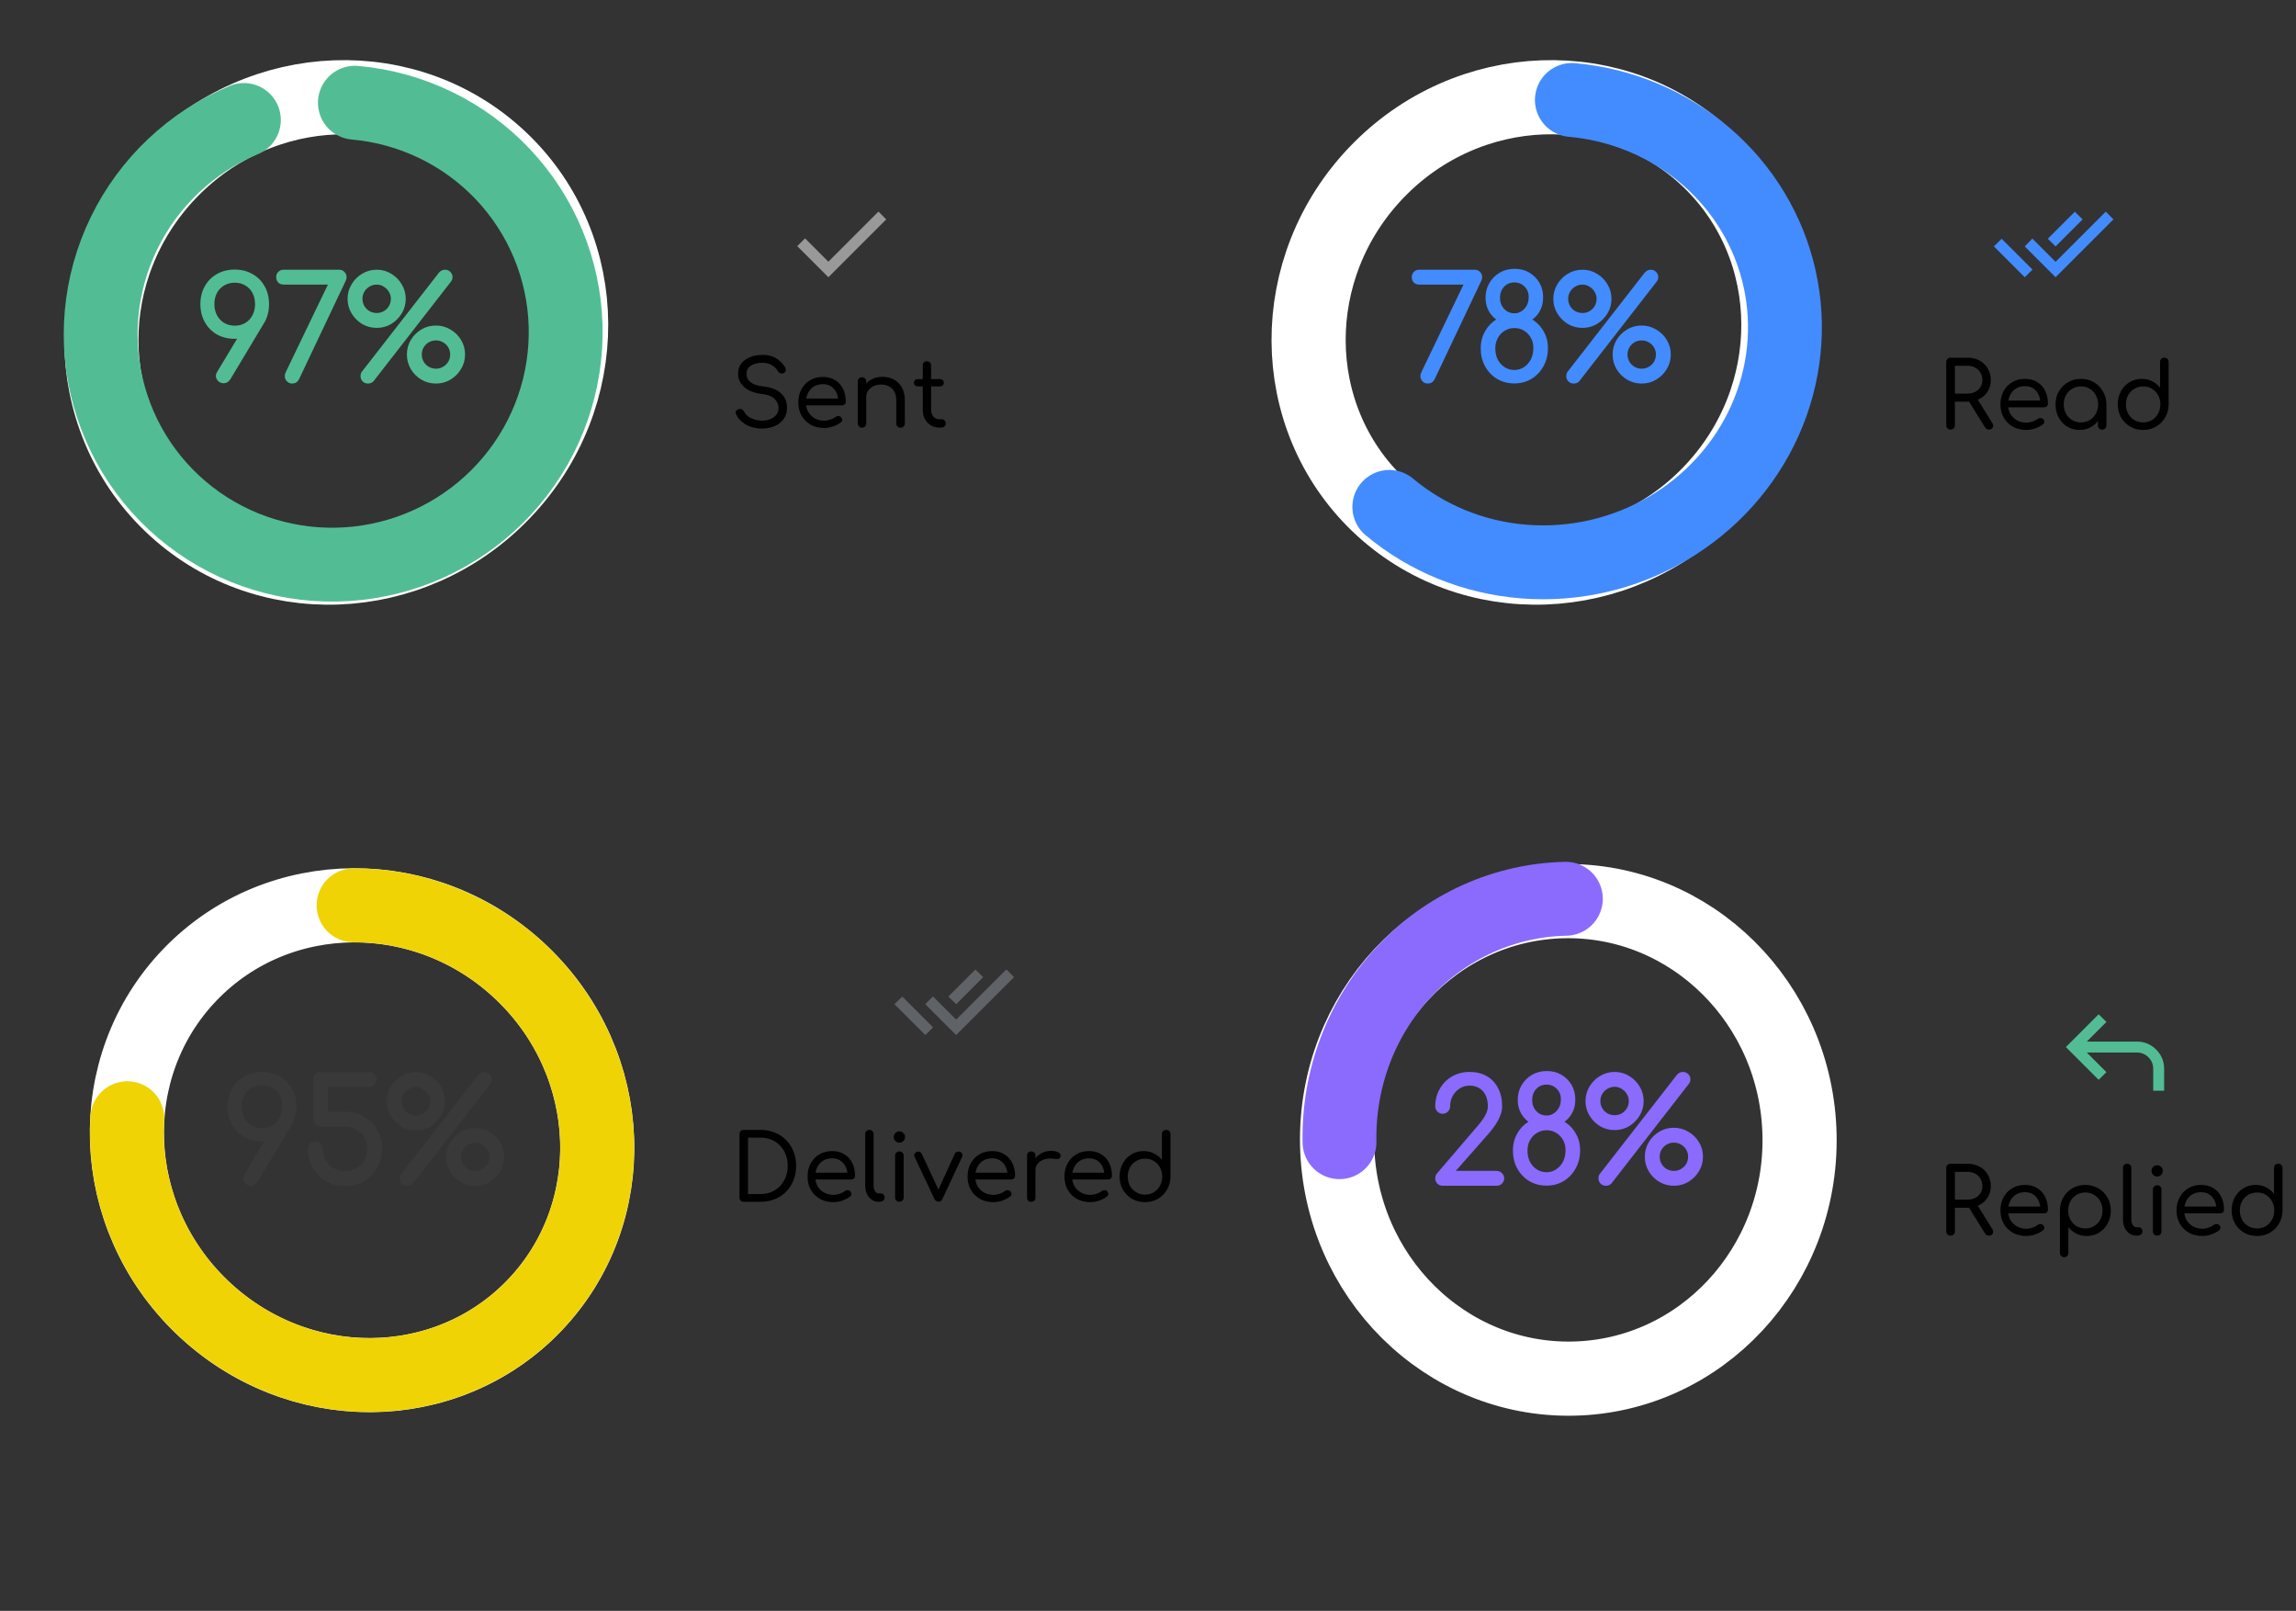
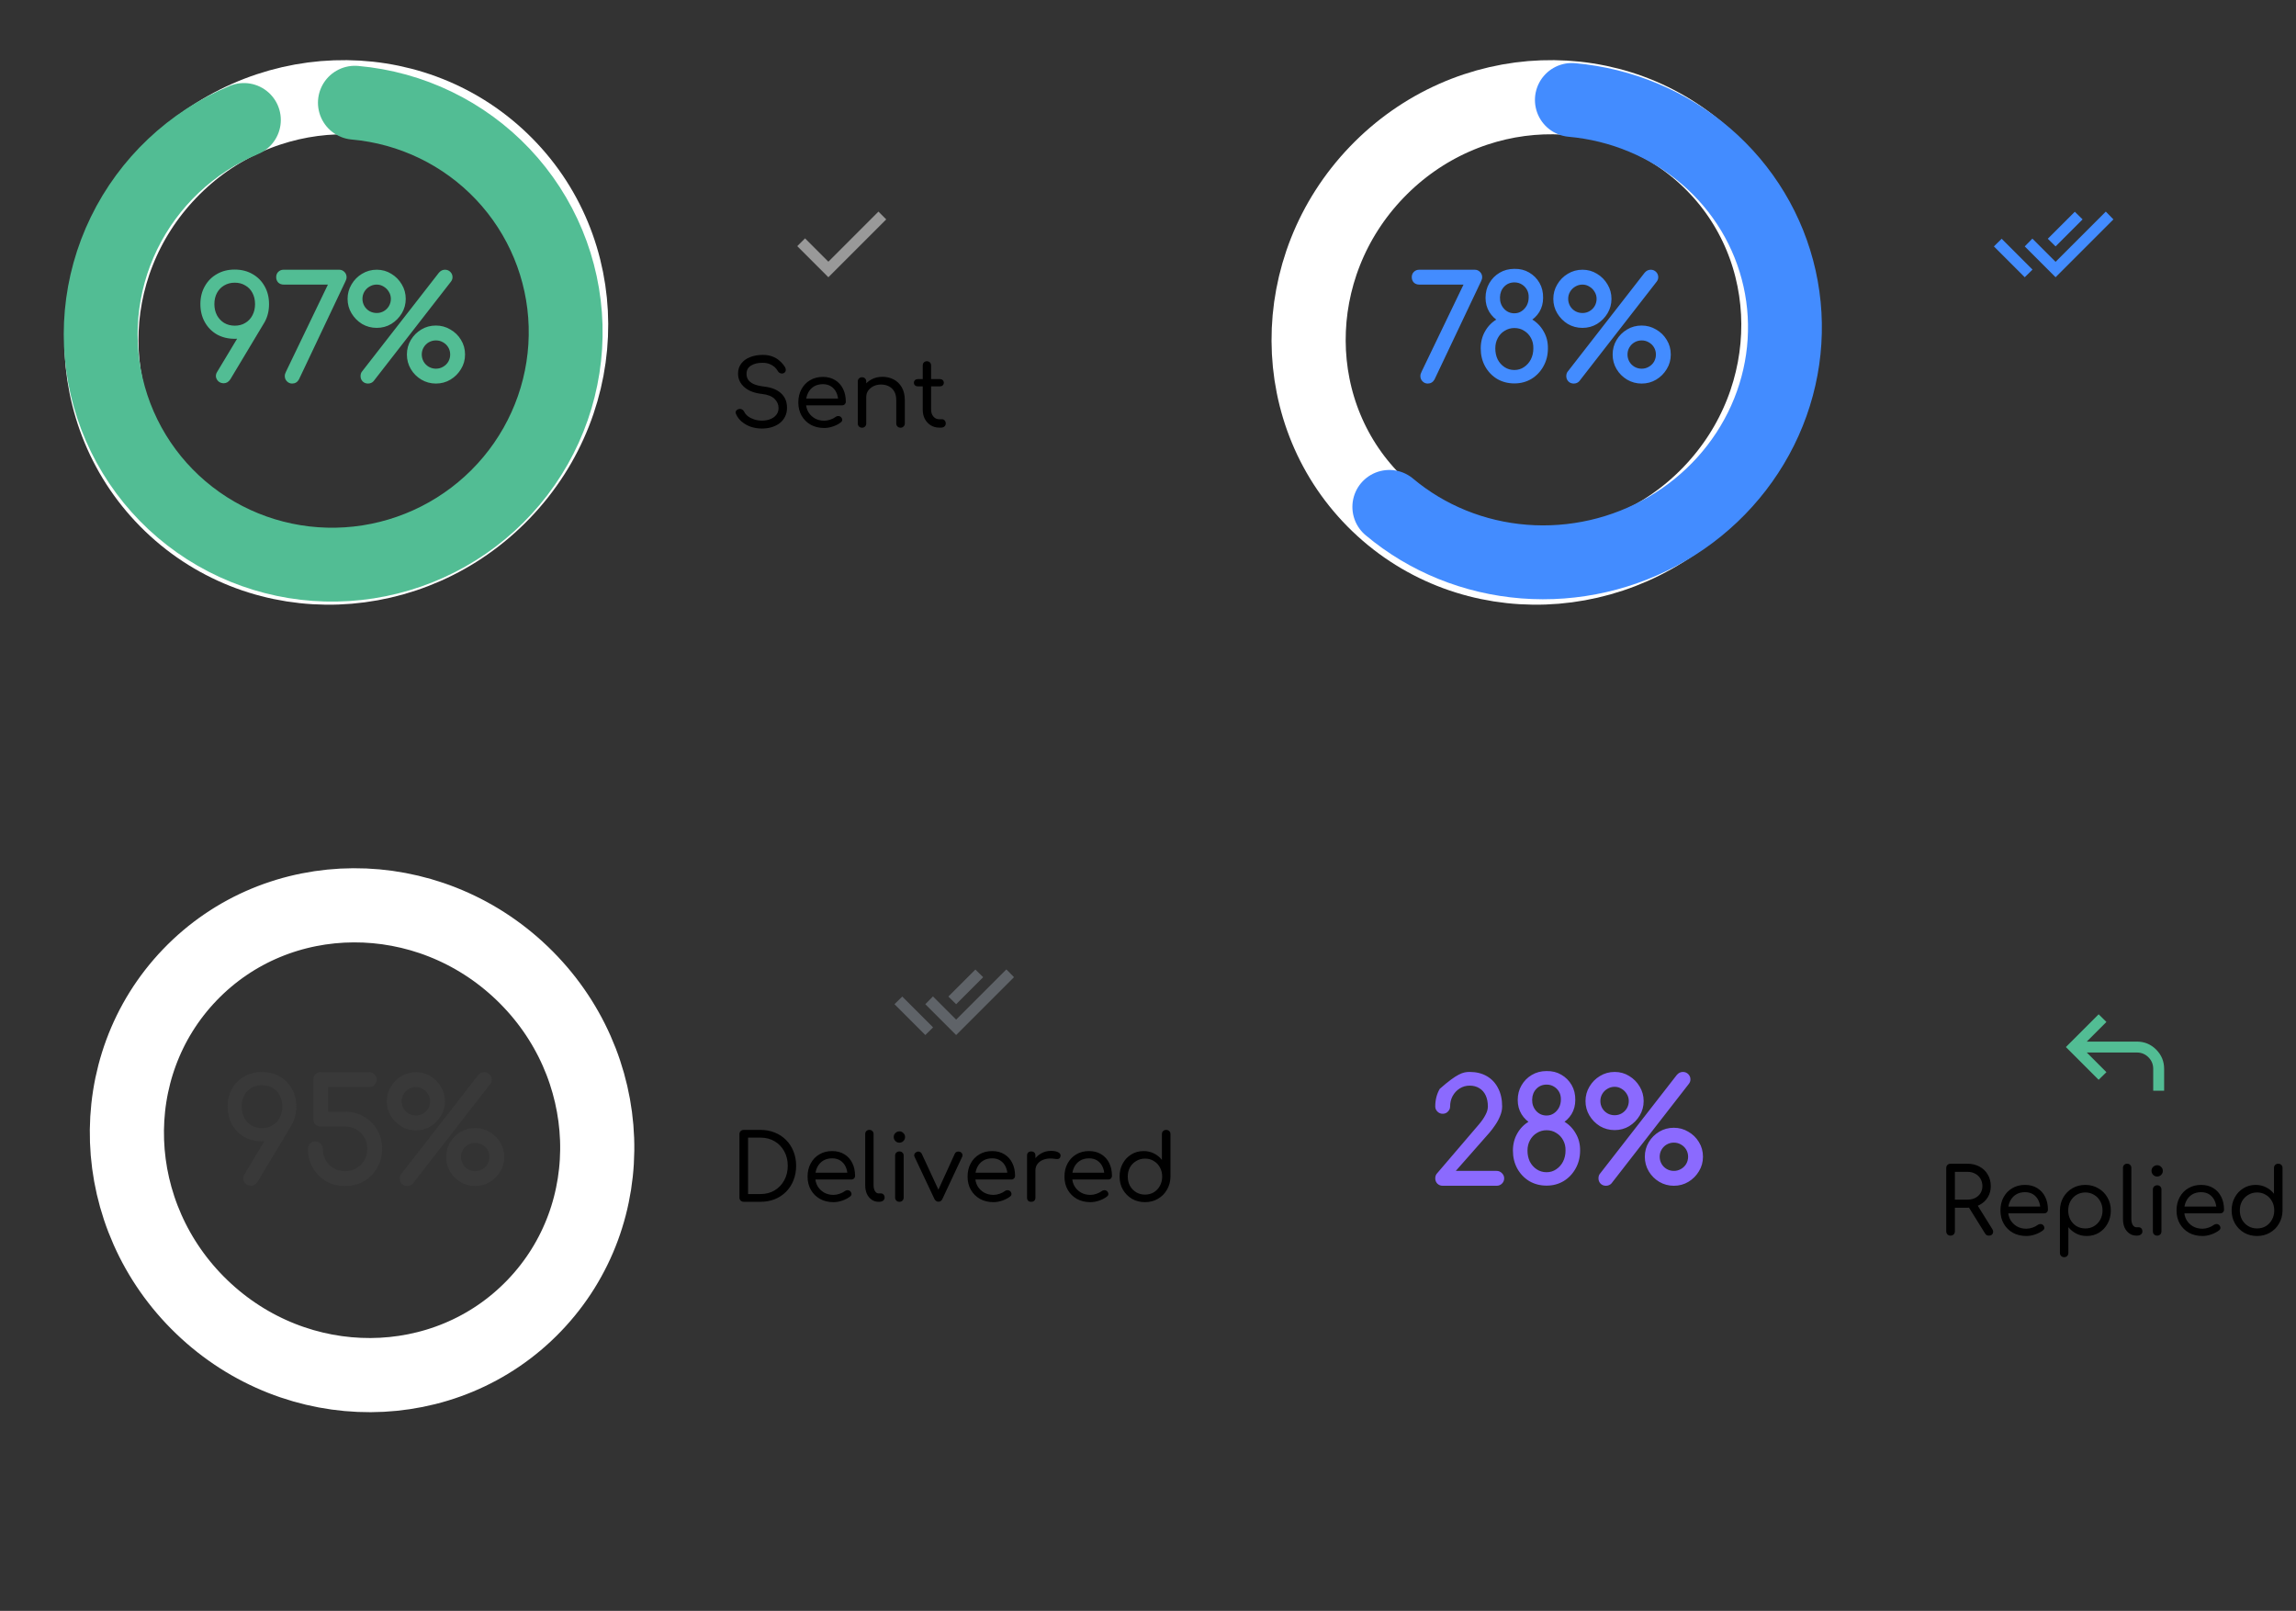
<svg xmlns="http://www.w3.org/2000/svg" width="449" height="315" viewBox="0 0 449 315" fill="none">
  <rect x="0" y="0" width="449" height="315" fill="#333333" stroke="none" />
-   <ellipse cx="306.697" cy="222.897" rx="46.69" ry="45.225" transform="rotate(-91.164 306.697 222.897)" stroke="white" stroke-width="14.5" />
-   <path d="M306.215 175.748C300.277 175.868 294.422 177.195 288.984 179.653C283.546 182.11 278.632 185.65 274.521 190.069C270.411 194.489 267.185 199.703 265.028 205.412C262.871 211.122 261.825 217.216 261.949 223.346" stroke="#8B6AFE" stroke-width="14.444" stroke-linecap="round" />
-   <path d="M282.127 231.867C281.709 231.867 281.358 231.725 281.073 231.44C280.807 231.155 280.674 230.813 280.674 230.414C280.674 229.996 280.807 229.654 281.073 229.388L289.167 219.925C289.737 219.26 290.174 218.633 290.478 218.044C290.801 217.455 290.963 216.895 290.963 216.363C290.963 215.527 290.82 214.805 290.535 214.196C290.25 213.588 289.842 213.123 289.31 212.8C288.778 212.458 288.141 212.287 287.4 212.287C286.678 212.287 286.022 212.477 285.433 212.857C284.863 213.218 284.407 213.712 284.065 214.339C283.742 214.947 283.581 215.622 283.581 216.363C283.581 216.743 283.438 217.075 283.153 217.36C282.887 217.645 282.545 217.788 282.127 217.788C281.728 217.788 281.386 217.645 281.101 217.36C280.816 217.075 280.674 216.743 280.674 216.363C280.674 215.071 280.968 213.921 281.557 212.914C282.146 211.888 282.944 211.08 283.951 210.491C284.977 209.902 286.127 209.608 287.4 209.608C288.692 209.608 289.813 209.883 290.763 210.434C291.713 210.985 292.445 211.764 292.958 212.771C293.49 213.778 293.756 214.976 293.756 216.363C293.756 216.971 293.623 217.588 293.357 218.215C293.11 218.842 292.787 219.441 292.388 220.011C292.008 220.581 291.618 221.094 291.219 221.55L284.692 228.96H292.673C293.091 228.96 293.442 229.112 293.727 229.416C294.012 229.701 294.155 230.034 294.155 230.414C294.155 230.813 294.012 231.155 293.727 231.44C293.442 231.725 293.091 231.867 292.673 231.867H282.127ZM302.445 231.839C301.191 231.839 300.061 231.544 299.054 230.955C298.066 230.347 297.287 229.53 296.717 228.504C296.147 227.459 295.862 226.29 295.862 224.998C295.862 223.744 296.147 222.623 296.717 221.635C297.287 220.628 298.066 219.84 299.054 219.27C300.061 218.7 301.191 218.415 302.445 218.415C303.699 218.415 304.821 218.7 305.809 219.27C306.797 219.84 307.576 220.628 308.146 221.635C308.735 222.623 309.02 223.744 309.001 224.998C309.001 226.29 308.706 227.459 308.117 228.504C307.547 229.53 306.768 230.347 305.78 230.955C304.792 231.544 303.68 231.839 302.445 231.839ZM302.445 229.217C303.148 229.217 303.775 229.027 304.327 228.647C304.897 228.267 305.343 227.763 305.666 227.136C305.989 226.49 306.151 225.777 306.151 224.998C306.17 224.238 306.018 223.564 305.695 222.975C305.372 222.367 304.925 221.892 304.355 221.55C303.804 221.189 303.167 221.008 302.445 221.008C301.742 221.008 301.106 221.189 300.536 221.55C299.966 221.892 299.519 222.367 299.196 222.975C298.873 223.564 298.712 224.238 298.712 224.998C298.712 225.777 298.864 226.49 299.168 227.136C299.491 227.763 299.937 228.267 300.507 228.647C301.077 229.027 301.723 229.217 302.445 229.217ZM302.445 220.495C301.362 220.495 300.393 220.258 299.538 219.783C298.702 219.308 298.037 218.671 297.543 217.873C297.049 217.056 296.802 216.135 296.802 215.109C296.802 214.025 297.049 213.066 297.543 212.23C298.037 211.375 298.702 210.7 299.538 210.206C300.393 209.693 301.362 209.437 302.445 209.437C303.528 209.418 304.488 209.655 305.324 210.149C306.179 210.643 306.854 211.318 307.348 212.173C307.842 213.028 308.079 214.006 308.06 215.109C308.06 216.135 307.813 217.056 307.319 217.873C306.825 218.671 306.151 219.308 305.296 219.783C304.46 220.258 303.509 220.495 302.445 220.495ZM302.445 218.13C302.977 218.13 303.452 217.987 303.871 217.702C304.289 217.417 304.621 217.047 304.868 216.591C305.115 216.116 305.239 215.593 305.239 215.023C305.258 214.453 305.144 213.949 304.897 213.512C304.65 213.075 304.317 212.733 303.899 212.486C303.481 212.22 302.996 212.087 302.445 212.087C301.647 212.087 300.982 212.363 300.45 212.914C299.918 213.465 299.643 214.168 299.624 215.023C299.605 215.878 299.861 216.61 300.393 217.218C300.944 217.826 301.628 218.13 302.445 218.13ZM314.047 231.867C313.629 231.867 313.277 231.725 312.992 231.44C312.726 231.155 312.593 230.813 312.593 230.414C312.593 230.015 312.707 229.692 312.935 229.445L327.927 210.178C328.098 209.988 328.279 209.845 328.469 209.75C328.678 209.655 328.887 209.608 329.096 209.608C329.514 209.608 329.865 209.75 330.15 210.035C330.435 210.32 330.578 210.662 330.578 211.061C330.578 211.384 330.473 211.679 330.264 211.945L315.13 231.411C314.845 231.715 314.484 231.867 314.047 231.867ZM315.757 220.98C314.712 220.98 313.752 220.723 312.878 220.21C312.023 219.678 311.339 218.985 310.826 218.13C310.313 217.275 310.057 216.334 310.057 215.308C310.057 214.282 310.313 213.341 310.826 212.486C311.339 211.612 312.023 210.919 312.878 210.406C313.752 209.874 314.712 209.608 315.757 209.608C316.802 209.608 317.752 209.874 318.607 210.406C319.462 210.919 320.146 211.612 320.659 212.486C321.172 213.341 321.429 214.282 321.429 215.308C321.429 216.334 321.172 217.275 320.659 218.13C320.146 218.985 319.462 219.678 318.607 220.21C317.752 220.723 316.802 220.98 315.757 220.98ZM315.757 218.073C316.27 218.073 316.736 217.949 317.154 217.702C317.572 217.455 317.904 217.123 318.151 216.705C318.398 216.268 318.522 215.802 318.522 215.308C318.522 214.795 318.389 214.329 318.123 213.911C317.876 213.493 317.543 213.161 317.125 212.914C316.707 212.648 316.251 212.515 315.757 212.515C315.244 212.515 314.769 212.648 314.332 212.914C313.914 213.161 313.581 213.493 313.334 213.911C313.087 214.329 312.964 214.795 312.964 215.308C312.964 215.802 313.087 216.268 313.334 216.705C313.581 217.123 313.914 217.455 314.332 217.702C314.769 217.949 315.244 218.073 315.757 218.073ZM327.328 231.867C326.302 231.867 325.352 231.611 324.478 231.098C323.623 230.585 322.939 229.901 322.426 229.046C321.913 228.172 321.657 227.222 321.657 226.195C321.657 225.15 321.913 224.2 322.426 223.345C322.939 222.49 323.623 221.806 324.478 221.293C325.333 220.78 326.283 220.524 327.328 220.524C328.355 220.524 329.295 220.78 330.15 221.293C331.024 221.787 331.718 222.462 332.231 223.317C332.763 224.172 333.029 225.131 333.029 226.195C333.029 227.241 332.763 228.191 332.231 229.046C331.718 229.901 331.034 230.585 330.179 231.098C329.324 231.611 328.374 231.867 327.328 231.867ZM327.328 228.96C327.842 228.96 328.307 228.837 328.725 228.59C329.162 228.343 329.504 228.01 329.751 227.592C329.998 227.155 330.122 226.689 330.122 226.195C330.122 225.682 329.998 225.217 329.751 224.799C329.504 224.381 329.162 224.048 328.725 223.801C328.307 223.554 327.842 223.431 327.328 223.431C326.834 223.431 326.369 223.554 325.932 223.801C325.514 224.048 325.181 224.381 324.934 224.799C324.687 225.217 324.564 225.682 324.564 226.195C324.564 226.689 324.687 227.155 324.934 227.592C325.181 228.01 325.514 228.343 325.932 228.59C326.369 228.837 326.834 228.96 327.328 228.96Z" fill="#8B6AFE" />
+   <path d="M282.127 231.867C281.709 231.867 281.358 231.725 281.073 231.44C280.807 231.155 280.674 230.813 280.674 230.414C280.674 229.996 280.807 229.654 281.073 229.388L289.167 219.925C289.737 219.26 290.174 218.633 290.478 218.044C290.801 217.455 290.963 216.895 290.963 216.363C290.963 215.527 290.82 214.805 290.535 214.196C290.25 213.588 289.842 213.123 289.31 212.8C288.778 212.458 288.141 212.287 287.4 212.287C286.678 212.287 286.022 212.477 285.433 212.857C284.863 213.218 284.407 213.712 284.065 214.339C283.742 214.947 283.581 215.622 283.581 216.363C283.581 216.743 283.438 217.075 283.153 217.36C282.887 217.645 282.545 217.788 282.127 217.788C281.728 217.788 281.386 217.645 281.101 217.36C280.816 217.075 280.674 216.743 280.674 216.363C280.674 215.071 280.968 213.921 281.557 212.914C284.977 209.902 286.127 209.608 287.4 209.608C288.692 209.608 289.813 209.883 290.763 210.434C291.713 210.985 292.445 211.764 292.958 212.771C293.49 213.778 293.756 214.976 293.756 216.363C293.756 216.971 293.623 217.588 293.357 218.215C293.11 218.842 292.787 219.441 292.388 220.011C292.008 220.581 291.618 221.094 291.219 221.55L284.692 228.96H292.673C293.091 228.96 293.442 229.112 293.727 229.416C294.012 229.701 294.155 230.034 294.155 230.414C294.155 230.813 294.012 231.155 293.727 231.44C293.442 231.725 293.091 231.867 292.673 231.867H282.127ZM302.445 231.839C301.191 231.839 300.061 231.544 299.054 230.955C298.066 230.347 297.287 229.53 296.717 228.504C296.147 227.459 295.862 226.29 295.862 224.998C295.862 223.744 296.147 222.623 296.717 221.635C297.287 220.628 298.066 219.84 299.054 219.27C300.061 218.7 301.191 218.415 302.445 218.415C303.699 218.415 304.821 218.7 305.809 219.27C306.797 219.84 307.576 220.628 308.146 221.635C308.735 222.623 309.02 223.744 309.001 224.998C309.001 226.29 308.706 227.459 308.117 228.504C307.547 229.53 306.768 230.347 305.78 230.955C304.792 231.544 303.68 231.839 302.445 231.839ZM302.445 229.217C303.148 229.217 303.775 229.027 304.327 228.647C304.897 228.267 305.343 227.763 305.666 227.136C305.989 226.49 306.151 225.777 306.151 224.998C306.17 224.238 306.018 223.564 305.695 222.975C305.372 222.367 304.925 221.892 304.355 221.55C303.804 221.189 303.167 221.008 302.445 221.008C301.742 221.008 301.106 221.189 300.536 221.55C299.966 221.892 299.519 222.367 299.196 222.975C298.873 223.564 298.712 224.238 298.712 224.998C298.712 225.777 298.864 226.49 299.168 227.136C299.491 227.763 299.937 228.267 300.507 228.647C301.077 229.027 301.723 229.217 302.445 229.217ZM302.445 220.495C301.362 220.495 300.393 220.258 299.538 219.783C298.702 219.308 298.037 218.671 297.543 217.873C297.049 217.056 296.802 216.135 296.802 215.109C296.802 214.025 297.049 213.066 297.543 212.23C298.037 211.375 298.702 210.7 299.538 210.206C300.393 209.693 301.362 209.437 302.445 209.437C303.528 209.418 304.488 209.655 305.324 210.149C306.179 210.643 306.854 211.318 307.348 212.173C307.842 213.028 308.079 214.006 308.06 215.109C308.06 216.135 307.813 217.056 307.319 217.873C306.825 218.671 306.151 219.308 305.296 219.783C304.46 220.258 303.509 220.495 302.445 220.495ZM302.445 218.13C302.977 218.13 303.452 217.987 303.871 217.702C304.289 217.417 304.621 217.047 304.868 216.591C305.115 216.116 305.239 215.593 305.239 215.023C305.258 214.453 305.144 213.949 304.897 213.512C304.65 213.075 304.317 212.733 303.899 212.486C303.481 212.22 302.996 212.087 302.445 212.087C301.647 212.087 300.982 212.363 300.45 212.914C299.918 213.465 299.643 214.168 299.624 215.023C299.605 215.878 299.861 216.61 300.393 217.218C300.944 217.826 301.628 218.13 302.445 218.13ZM314.047 231.867C313.629 231.867 313.277 231.725 312.992 231.44C312.726 231.155 312.593 230.813 312.593 230.414C312.593 230.015 312.707 229.692 312.935 229.445L327.927 210.178C328.098 209.988 328.279 209.845 328.469 209.75C328.678 209.655 328.887 209.608 329.096 209.608C329.514 209.608 329.865 209.75 330.15 210.035C330.435 210.32 330.578 210.662 330.578 211.061C330.578 211.384 330.473 211.679 330.264 211.945L315.13 231.411C314.845 231.715 314.484 231.867 314.047 231.867ZM315.757 220.98C314.712 220.98 313.752 220.723 312.878 220.21C312.023 219.678 311.339 218.985 310.826 218.13C310.313 217.275 310.057 216.334 310.057 215.308C310.057 214.282 310.313 213.341 310.826 212.486C311.339 211.612 312.023 210.919 312.878 210.406C313.752 209.874 314.712 209.608 315.757 209.608C316.802 209.608 317.752 209.874 318.607 210.406C319.462 210.919 320.146 211.612 320.659 212.486C321.172 213.341 321.429 214.282 321.429 215.308C321.429 216.334 321.172 217.275 320.659 218.13C320.146 218.985 319.462 219.678 318.607 220.21C317.752 220.723 316.802 220.98 315.757 220.98ZM315.757 218.073C316.27 218.073 316.736 217.949 317.154 217.702C317.572 217.455 317.904 217.123 318.151 216.705C318.398 216.268 318.522 215.802 318.522 215.308C318.522 214.795 318.389 214.329 318.123 213.911C317.876 213.493 317.543 213.161 317.125 212.914C316.707 212.648 316.251 212.515 315.757 212.515C315.244 212.515 314.769 212.648 314.332 212.914C313.914 213.161 313.581 213.493 313.334 213.911C313.087 214.329 312.964 214.795 312.964 215.308C312.964 215.802 313.087 216.268 313.334 216.705C313.581 217.123 313.914 217.455 314.332 217.702C314.769 217.949 315.244 218.073 315.757 218.073ZM327.328 231.867C326.302 231.867 325.352 231.611 324.478 231.098C323.623 230.585 322.939 229.901 322.426 229.046C321.913 228.172 321.657 227.222 321.657 226.195C321.657 225.15 321.913 224.2 322.426 223.345C322.939 222.49 323.623 221.806 324.478 221.293C325.333 220.78 326.283 220.524 327.328 220.524C328.355 220.524 329.295 220.78 330.15 221.293C331.024 221.787 331.718 222.462 332.231 223.317C332.763 224.172 333.029 225.131 333.029 226.195C333.029 227.241 332.763 228.191 332.231 229.046C331.718 229.901 331.034 230.585 330.179 231.098C329.324 231.611 328.374 231.867 327.328 231.867ZM327.328 228.96C327.842 228.96 328.307 228.837 328.725 228.59C329.162 228.343 329.504 228.01 329.751 227.592C329.998 227.155 330.122 226.689 330.122 226.195C330.122 225.682 329.998 225.217 329.751 224.799C329.504 224.381 329.162 224.048 328.725 223.801C328.307 223.554 327.842 223.431 327.328 223.431C326.834 223.431 326.369 223.554 325.932 223.801C325.514 224.048 325.181 224.381 324.934 224.799C324.687 225.217 324.564 225.682 324.564 226.195C324.564 226.689 324.687 227.155 324.934 227.592C325.181 228.01 325.514 228.343 325.932 228.59C326.369 228.837 326.834 228.96 327.328 228.96Z" fill="#8B6AFE" />
  <ellipse cx="301.842" cy="65.001" rx="46.69" ry="45.225" transform="rotate(133.836 301.842 65.001)" stroke="white" stroke-width="14.5" />
  <path d="M271.691 99.119C279.06 105.305 288.282 109.047 298.045 109.812C307.807 110.577 317.614 108.327 326.068 103.381C334.522 98.435 341.194 91.045 345.133 82.264C349.073 73.483 350.08 63.756 348.011 54.47C345.942 45.183 340.902 36.809 333.609 30.539C326.316 24.269 317.141 20.422 307.39 19.546" stroke="#438CFF" stroke-width="14.444" stroke-linecap="round" />
  <path d="M279.191 75.002C278.811 75.002 278.478 74.859 278.193 74.574C277.908 74.289 277.766 73.947 277.766 73.548C277.766 73.396 277.785 73.254 277.823 73.121C277.88 72.969 277.946 72.807 278.022 72.636L286.202 55.65H277.538C277.12 55.65 276.768 55.517 276.483 55.251C276.217 54.966 276.084 54.614 276.084 54.196C276.084 53.778 276.217 53.436 276.483 53.17C276.768 52.885 277.12 52.743 277.538 52.743H288.397C288.796 52.743 289.138 52.885 289.423 53.17C289.708 53.455 289.85 53.797 289.85 54.196C289.85 54.329 289.831 54.462 289.793 54.595C289.755 54.709 289.708 54.833 289.651 54.966L280.531 74.204C280.227 74.736 279.78 75.002 279.191 75.002ZM296.151 74.974C294.897 74.974 293.767 74.679 292.76 74.09C291.772 73.482 290.993 72.665 290.422 71.639C289.852 70.594 289.567 69.425 289.567 68.133C289.567 66.879 289.852 65.758 290.422 64.77C290.993 63.763 291.772 62.974 292.76 62.404C293.767 61.834 294.897 61.549 296.151 61.549C297.405 61.549 298.526 61.834 299.514 62.404C300.502 62.974 301.281 63.763 301.851 64.77C302.44 65.758 302.725 66.879 302.706 68.133C302.706 69.425 302.412 70.594 301.823 71.639C301.253 72.665 300.474 73.482 299.486 74.09C298.498 74.679 297.386 74.974 296.151 74.974ZM296.151 72.351C296.854 72.351 297.481 72.161 298.032 71.781C298.602 71.401 299.049 70.898 299.372 70.271C299.695 69.625 299.856 68.912 299.856 68.133C299.875 67.373 299.723 66.699 299.4 66.11C299.077 65.502 298.631 65.027 298.061 64.684C297.51 64.323 296.873 64.143 296.151 64.143C295.448 64.143 294.812 64.323 294.242 64.684C293.672 65.027 293.225 65.502 292.902 66.11C292.579 66.699 292.418 67.373 292.418 68.133C292.418 68.912 292.57 69.625 292.874 70.271C293.197 70.898 293.643 71.401 294.213 71.781C294.783 72.161 295.429 72.351 296.151 72.351ZM296.151 63.63C295.068 63.63 294.099 63.392 293.244 62.917C292.408 62.443 291.743 61.806 291.249 61.008C290.755 60.191 290.508 59.269 290.508 58.243C290.508 57.16 290.755 56.201 291.249 55.365C291.743 54.51 292.408 53.835 293.244 53.341C294.099 52.828 295.068 52.572 296.151 52.572C297.234 52.553 298.194 52.79 299.03 53.284C299.885 53.778 300.559 54.453 301.053 55.308C301.547 56.163 301.785 57.141 301.766 58.243C301.766 59.269 301.519 60.191 301.025 61.008C300.531 61.806 299.856 62.443 299.001 62.917C298.165 63.392 297.215 63.63 296.151 63.63ZM296.151 61.264C296.683 61.264 297.158 61.122 297.576 60.837C297.994 60.552 298.327 60.181 298.574 59.725C298.821 59.25 298.944 58.728 298.944 58.158C298.963 57.588 298.849 57.084 298.602 56.647C298.355 56.21 298.023 55.868 297.605 55.621C297.187 55.355 296.702 55.222 296.151 55.222C295.353 55.222 294.688 55.498 294.156 56.049C293.624 56.6 293.349 57.303 293.33 58.158C293.311 59.013 293.567 59.744 294.099 60.352C294.65 60.96 295.334 61.264 296.151 61.264ZM307.753 75.002C307.335 75.002 306.983 74.859 306.698 74.574C306.432 74.289 306.299 73.947 306.299 73.548C306.299 73.149 306.413 72.826 306.641 72.579L321.633 53.313C321.804 53.123 321.984 52.98 322.174 52.885C322.383 52.79 322.592 52.743 322.801 52.743C323.219 52.743 323.571 52.885 323.856 53.17C324.141 53.455 324.283 53.797 324.283 54.196C324.283 54.519 324.179 54.814 323.97 55.08L308.836 74.546C308.551 74.85 308.19 75.002 307.753 75.002ZM309.463 64.115C308.418 64.115 307.458 63.858 306.584 63.345C305.729 62.813 305.045 62.119 304.532 61.264C304.019 60.409 303.763 59.469 303.763 58.443C303.763 57.417 304.019 56.476 304.532 55.621C305.045 54.747 305.729 54.054 306.584 53.541C307.458 53.009 308.418 52.743 309.463 52.743C310.508 52.743 311.458 53.009 312.313 53.541C313.168 54.054 313.852 54.747 314.365 55.621C314.878 56.476 315.135 57.417 315.135 58.443C315.135 59.469 314.878 60.409 314.365 61.264C313.852 62.119 313.168 62.813 312.313 63.345C311.458 63.858 310.508 64.115 309.463 64.115ZM309.463 61.207C309.976 61.207 310.441 61.084 310.859 60.837C311.277 60.59 311.61 60.257 311.857 59.839C312.104 59.402 312.227 58.937 312.227 58.443C312.227 57.93 312.094 57.464 311.828 57.046C311.581 56.628 311.249 56.296 310.831 56.049C310.413 55.783 309.957 55.65 309.463 55.65C308.95 55.65 308.475 55.783 308.038 56.049C307.62 56.296 307.287 56.628 307.04 57.046C306.793 57.464 306.67 57.93 306.67 58.443C306.67 58.937 306.793 59.402 307.04 59.839C307.287 60.257 307.62 60.59 308.038 60.837C308.475 61.084 308.95 61.207 309.463 61.207ZM321.034 75.002C320.008 75.002 319.058 74.745 318.184 74.232C317.329 73.719 316.645 73.035 316.132 72.18C315.619 71.306 315.363 70.356 315.363 69.33C315.363 68.285 315.619 67.335 316.132 66.48C316.645 65.625 317.329 64.941 318.184 64.428C319.039 63.915 319.989 63.658 321.034 63.658C322.06 63.658 323.001 63.915 323.856 64.428C324.73 64.922 325.423 65.597 325.936 66.452C326.468 67.307 326.734 68.266 326.734 69.33C326.734 70.375 326.468 71.325 325.936 72.18C325.423 73.035 324.739 73.719 323.884 74.232C323.029 74.745 322.079 75.002 321.034 75.002ZM321.034 72.095C321.547 72.095 322.013 71.971 322.431 71.724C322.868 71.477 323.21 71.145 323.457 70.727C323.704 70.29 323.827 69.824 323.827 69.33C323.827 68.817 323.704 68.352 323.457 67.934C323.21 67.516 322.868 67.183 322.431 66.936C322.013 66.689 321.547 66.566 321.034 66.566C320.54 66.566 320.075 66.689 319.638 66.936C319.22 67.183 318.887 67.516 318.64 67.934C318.393 68.352 318.27 68.817 318.27 69.33C318.27 69.824 318.393 70.29 318.64 70.727C318.887 71.145 319.22 71.477 319.638 71.724C320.075 71.971 320.54 72.095 321.034 72.095Z" fill="#438CFF" />
  <ellipse cx="65.76" cy="65.001" rx="46.69" ry="45.225" transform="rotate(-46.164 65.76 65.001)" stroke="white" stroke-width="14.5" />
  <path d="M47.694 23.462C37.444 27.754 29.108 35.623 24.258 45.584C19.408 55.545 18.378 66.911 21.363 77.539C24.348 88.167 31.142 97.322 40.463 103.278C49.784 109.234 60.989 111.58 71.965 109.873C82.941 108.166 92.929 102.524 100.047 94.012C107.165 85.499 110.92 74.704 110.605 63.661C110.289 52.618 105.925 42.091 98.335 34.064C90.745 26.037 80.454 21.066 69.401 20.086" stroke="#52BD94" stroke-width="14.444" stroke-linecap="round" />
  <path d="M45.886 52.712C47.216 52.712 48.385 53.007 49.392 53.596C50.399 54.166 51.187 54.964 51.757 55.99C52.327 56.997 52.612 58.156 52.612 59.467C52.612 60.778 52.327 61.947 51.757 62.972C51.187 63.999 50.399 64.806 49.392 65.395C48.385 65.965 47.216 66.25 45.886 66.25C44.594 66.25 43.435 65.965 42.409 65.395C41.402 64.806 40.613 63.999 40.043 62.972C39.473 61.947 39.188 60.778 39.188 59.467C39.188 58.156 39.473 56.997 40.043 55.99C40.613 54.964 41.402 54.166 42.409 53.596C43.416 53.007 44.575 52.712 45.886 52.712ZM45.914 55.277C45.135 55.277 44.442 55.458 43.834 55.819C43.245 56.161 42.779 56.645 42.437 57.272C42.095 57.899 41.924 58.631 41.924 59.467C41.924 60.284 42.095 61.015 42.437 61.661C42.779 62.288 43.245 62.782 43.834 63.144C44.442 63.505 45.135 63.685 45.914 63.685C46.694 63.685 47.377 63.505 47.967 63.144C48.575 62.782 49.04 62.288 49.363 61.661C49.705 61.015 49.876 60.284 49.876 59.467C49.876 58.631 49.705 57.899 49.363 57.272C49.04 56.645 48.575 56.161 47.967 55.819C47.377 55.458 46.694 55.277 45.914 55.277ZM51.672 63.115L45.059 74.145C44.717 74.677 44.28 74.943 43.748 74.943C43.368 74.943 43.036 74.829 42.751 74.601C42.485 74.373 42.314 74.088 42.238 73.746C42.181 73.385 42.257 73.043 42.466 72.72L46.513 65.994L51.672 63.115ZM57.117 75C56.737 75 56.404 74.858 56.119 74.573C55.834 74.287 55.692 73.945 55.692 73.546C55.692 73.394 55.711 73.252 55.749 73.119C55.806 72.967 55.872 72.805 55.948 72.634L64.128 55.648H55.464C55.046 55.648 54.694 55.515 54.409 55.249C54.143 54.964 54.01 54.612 54.01 54.194C54.01 53.776 54.143 53.434 54.409 53.168C54.694 52.883 55.046 52.741 55.464 52.741H66.323C66.722 52.741 67.064 52.883 67.349 53.168C67.634 53.453 67.776 53.795 67.776 54.194C67.776 54.327 67.757 54.46 67.719 54.593C67.681 54.707 67.634 54.831 67.577 54.964L58.456 74.202C58.153 74.734 57.706 75 57.117 75ZM71.963 75C71.544 75 71.193 74.858 70.908 74.573C70.642 74.287 70.509 73.945 70.509 73.546C70.509 73.147 70.623 72.824 70.851 72.577L85.843 53.311C86.013 53.121 86.194 52.978 86.384 52.883C86.593 52.788 86.802 52.741 87.011 52.741C87.429 52.741 87.781 52.883 88.066 53.168C88.351 53.453 88.493 53.795 88.493 54.194C88.493 54.517 88.389 54.812 88.18 55.078L73.046 74.544C72.76 74.848 72.4 75 71.963 75ZM73.672 64.113C72.627 64.113 71.668 63.856 70.794 63.343C69.939 62.811 69.255 62.117 68.742 61.263C68.229 60.407 67.972 59.467 67.972 58.441C67.972 57.415 68.229 56.474 68.742 55.619C69.255 54.745 69.939 54.052 70.794 53.539C71.668 53.007 72.627 52.741 73.672 52.741C74.718 52.741 75.668 53.007 76.523 53.539C77.378 54.052 78.062 54.745 78.575 55.619C79.088 56.474 79.344 57.415 79.344 58.441C79.344 59.467 79.088 60.407 78.575 61.263C78.062 62.117 77.378 62.811 76.523 63.343C75.668 63.856 74.718 64.113 73.672 64.113ZM73.672 61.205C74.186 61.205 74.651 61.082 75.069 60.835C75.487 60.588 75.82 60.255 76.067 59.837C76.314 59.4 76.437 58.935 76.437 58.441C76.437 57.928 76.304 57.462 76.038 57.044C75.791 56.626 75.459 56.294 75.041 56.047C74.623 55.781 74.167 55.648 73.672 55.648C73.159 55.648 72.684 55.781 72.248 56.047C71.829 56.294 71.497 56.626 71.25 57.044C71.003 57.462 70.879 57.928 70.879 58.441C70.879 58.935 71.003 59.4 71.25 59.837C71.497 60.255 71.829 60.588 72.248 60.835C72.684 61.082 73.159 61.205 73.672 61.205ZM85.244 75C84.218 75 83.268 74.743 82.394 74.231C81.539 73.717 80.855 73.033 80.342 72.178C79.829 71.304 79.572 70.354 79.572 69.328C79.572 68.283 79.829 67.333 80.342 66.478C80.855 65.623 81.539 64.939 82.394 64.426C83.249 63.913 84.199 63.657 85.244 63.657C86.27 63.657 87.211 63.913 88.066 64.426C88.94 64.92 89.633 65.595 90.146 66.45C90.678 67.305 90.944 68.264 90.944 69.328C90.944 70.373 90.678 71.323 90.146 72.178C89.633 73.033 88.949 73.717 88.094 74.231C87.239 74.743 86.289 75 85.244 75ZM85.244 72.093C85.757 72.093 86.222 71.969 86.641 71.722C87.078 71.475 87.42 71.143 87.667 70.725C87.914 70.288 88.037 69.822 88.037 69.328C88.037 68.815 87.914 68.35 87.667 67.932C87.42 67.514 87.078 67.181 86.641 66.934C86.222 66.687 85.757 66.564 85.244 66.564C84.75 66.564 84.284 66.687 83.847 66.934C83.429 67.181 83.097 67.514 82.85 67.932C82.603 68.35 82.479 68.815 82.479 69.328C82.479 69.822 82.603 70.288 82.85 70.725C83.097 71.143 83.429 71.475 83.847 71.722C84.284 71.969 84.75 72.093 85.244 72.093Z" fill="#52BD94" />
  <ellipse cx="70.804" cy="222.959" rx="46.69" ry="45.225" transform="rotate(-136.164 70.804 222.959)" stroke="white" stroke-width="14.5" />
-   <path d="M24.9 218.659C24.242 229.239 27.286 239.836 33.514 248.646C39.742 257.456 48.769 263.933 59.056 266.973C69.344 270.013 80.255 269.429 89.932 265.319C99.609 261.209 107.451 253.829 112.124 244.435C116.797 235.041 118.01 224.215 115.558 213.802C113.105 203.389 107.138 194.032 98.674 187.327C90.21 180.621 79.771 176.982 69.138 177.028" stroke="#EFD305" stroke-width="14.444" stroke-linecap="round" />
  <path d="M51.217 209.63C52.547 209.63 53.715 209.925 54.723 210.514C55.73 211.084 56.518 211.882 57.088 212.908C57.658 213.915 57.943 215.074 57.943 216.385C57.943 217.696 57.658 218.864 57.088 219.89C56.518 220.917 55.73 221.724 54.723 222.313C53.715 222.883 52.547 223.168 51.217 223.168C49.925 223.168 48.766 222.883 47.74 222.313C46.733 221.724 45.944 220.917 45.374 219.89C44.804 218.864 44.519 217.696 44.519 216.385C44.519 215.074 44.804 213.915 45.374 212.908C45.944 211.882 46.733 211.084 47.74 210.514C48.747 209.925 49.906 209.63 51.217 209.63ZM51.245 212.195C50.466 212.195 49.773 212.376 49.165 212.737C48.576 213.079 48.11 213.563 47.768 214.19C47.426 214.817 47.255 215.549 47.255 216.385C47.255 217.202 47.426 217.933 47.768 218.579C48.11 219.206 48.576 219.7 49.165 220.061C49.773 220.423 50.466 220.603 51.245 220.603C52.025 220.603 52.709 220.423 53.297 220.061C53.906 219.7 54.371 219.206 54.694 218.579C55.036 217.933 55.207 217.202 55.207 216.385C55.207 215.549 55.036 214.817 54.694 214.19C54.371 213.563 53.906 213.079 53.297 212.737C52.709 212.376 52.025 212.195 51.245 212.195ZM57.003 220.033L50.39 231.063C50.048 231.595 49.611 231.861 49.079 231.861C48.699 231.861 48.367 231.747 48.082 231.519C47.816 231.291 47.645 231.006 47.569 230.664C47.512 230.303 47.588 229.961 47.797 229.638L51.844 222.912L57.003 220.033ZM67.464 231.918C66.096 231.918 64.861 231.604 63.759 230.977C62.676 230.331 61.811 229.457 61.165 228.355C60.538 227.253 60.225 226.018 60.225 224.65C60.225 224.232 60.358 223.89 60.624 223.624C60.89 223.339 61.232 223.197 61.65 223.197C62.068 223.197 62.419 223.339 62.705 223.624C62.989 223.89 63.132 224.232 63.132 224.65C63.132 225.467 63.322 226.208 63.702 226.873C64.082 227.538 64.595 228.061 65.241 228.441C65.906 228.821 66.647 229.011 67.464 229.011C68.3 229.011 69.041 228.821 69.687 228.441C70.352 228.061 70.875 227.538 71.255 226.873C71.635 226.208 71.825 225.467 71.825 224.65C71.825 223.814 71.635 223.073 71.255 222.427C70.875 221.762 70.352 221.24 69.687 220.86C69.041 220.48 68.3 220.29 67.464 220.29H62.705C62.286 220.29 61.944 220.156 61.678 219.89C61.412 219.605 61.279 219.254 61.279 218.836V211.141C61.279 210.723 61.412 210.371 61.678 210.086C61.944 209.801 62.286 209.659 62.705 209.659H72.224C72.623 209.659 72.965 209.811 73.25 210.115C73.535 210.4 73.677 210.742 73.677 211.141C73.677 211.521 73.535 211.853 73.25 212.138C72.984 212.423 72.642 212.566 72.224 212.566H64.158V217.382H67.464C68.851 217.382 70.086 217.705 71.169 218.351C72.271 218.978 73.136 219.843 73.763 220.945C74.409 222.028 74.732 223.263 74.732 224.65C74.732 226.018 74.409 227.253 73.763 228.355C73.136 229.457 72.271 230.331 71.169 230.977C70.086 231.604 68.851 231.918 67.464 231.918ZM79.632 231.918C79.213 231.918 78.862 231.775 78.577 231.49C78.311 231.205 78.178 230.863 78.178 230.464C78.178 230.065 78.292 229.742 78.52 229.495L93.511 210.229C93.683 210.039 93.863 209.896 94.053 209.801C94.262 209.706 94.471 209.659 94.68 209.659C95.098 209.659 95.45 209.801 95.735 210.086C96.02 210.371 96.162 210.713 96.162 211.112C96.162 211.435 96.058 211.73 95.849 211.996L80.715 231.462C80.43 231.766 80.069 231.918 79.632 231.918ZM81.341 221.031C80.296 221.031 79.337 220.774 78.463 220.261C77.608 219.729 76.924 219.035 76.411 218.18C75.898 217.325 75.641 216.385 75.641 215.359C75.641 214.333 75.898 213.392 76.411 212.537C76.924 211.663 77.608 210.97 78.463 210.457C79.337 209.925 80.296 209.659 81.341 209.659C82.387 209.659 83.337 209.925 84.192 210.457C85.047 210.97 85.731 211.663 86.244 212.537C86.757 213.392 87.013 214.333 87.013 215.359C87.013 216.385 86.757 217.325 86.244 218.18C85.731 219.035 85.047 219.729 84.192 220.261C83.337 220.774 82.387 221.031 81.341 221.031ZM81.341 218.123C81.855 218.123 82.32 218 82.738 217.753C83.156 217.506 83.489 217.173 83.736 216.755C83.983 216.318 84.106 215.853 84.106 215.359C84.106 214.846 83.973 214.38 83.707 213.962C83.46 213.544 83.128 213.212 82.71 212.965C82.292 212.699 81.836 212.566 81.341 212.566C80.829 212.566 80.353 212.699 79.916 212.965C79.499 213.212 79.166 213.544 78.919 213.962C78.672 214.38 78.548 214.846 78.548 215.359C78.548 215.853 78.672 216.318 78.919 216.755C79.166 217.173 79.499 217.506 79.916 217.753C80.353 218 80.829 218.123 81.341 218.123ZM92.913 231.918C91.887 231.918 90.937 231.661 90.063 231.148C89.208 230.635 88.524 229.951 88.011 229.096C87.498 228.222 87.241 227.272 87.241 226.246C87.241 225.201 87.498 224.251 88.011 223.396C88.524 222.541 89.208 221.857 90.063 221.344C90.918 220.831 91.868 220.575 92.913 220.575C93.939 220.575 94.88 220.831 95.735 221.344C96.609 221.838 97.302 222.513 97.815 223.368C98.347 224.223 98.613 225.182 98.613 226.246C98.613 227.291 98.347 228.241 97.815 229.096C97.302 229.951 96.618 230.635 95.763 231.148C94.908 231.661 93.958 231.918 92.913 231.918ZM92.913 229.011C93.426 229.011 93.891 228.887 94.309 228.64C94.747 228.393 95.089 228.061 95.336 227.643C95.583 227.206 95.706 226.74 95.706 226.246C95.706 225.733 95.583 225.268 95.336 224.85C95.089 224.432 94.747 224.099 94.309 223.852C93.891 223.605 93.426 223.482 92.913 223.482C92.419 223.482 91.954 223.605 91.516 223.852C91.098 224.099 90.766 224.432 90.519 224.85C90.272 225.268 90.148 225.733 90.148 226.246C90.148 226.74 90.272 227.206 90.519 227.643C90.766 228.061 91.098 228.393 91.516 228.64C91.954 228.887 92.419 229.011 92.913 229.011Z" fill="#393939" />
  <path d="M149.011 83.797C148.243 83.797 147.517 83.683 146.833 83.455C146.161 83.215 145.573 82.885 145.069 82.465C144.565 82.045 144.193 81.553 143.953 80.989C143.833 80.761 143.827 80.551 143.935 80.359C144.055 80.167 144.247 80.041 144.511 79.981C144.715 79.933 144.913 79.963 145.105 80.071C145.297 80.167 145.441 80.317 145.537 80.521C145.693 80.845 145.939 81.139 146.275 81.403C146.611 81.655 147.013 81.859 147.481 82.015C147.961 82.171 148.471 82.249 149.011 82.249C149.611 82.249 150.151 82.153 150.631 81.961C151.123 81.769 151.513 81.493 151.801 81.133C152.101 80.761 152.251 80.311 152.251 79.783C152.251 79.111 151.993 78.517 151.477 78.001C150.961 77.485 150.133 77.161 148.993 77.029C147.541 76.873 146.401 76.435 145.573 75.715C144.745 74.995 144.331 74.107 144.331 73.051C144.331 72.283 144.541 71.629 144.961 71.089C145.381 70.537 145.957 70.117 146.689 69.829C147.421 69.541 148.249 69.397 149.173 69.397C149.869 69.397 150.487 69.499 151.027 69.703C151.579 69.907 152.053 70.189 152.449 70.549C152.857 70.897 153.205 71.299 153.493 71.755C153.637 71.995 153.691 72.223 153.655 72.439C153.631 72.643 153.523 72.805 153.331 72.925C153.115 73.045 152.887 73.069 152.647 72.997C152.419 72.925 152.245 72.787 152.125 72.583C151.945 72.259 151.717 71.977 151.441 71.737C151.165 71.497 150.835 71.305 150.451 71.161C150.079 71.017 149.635 70.945 149.119 70.945C148.207 70.933 147.457 71.113 146.869 71.485C146.281 71.845 145.987 72.391 145.987 73.123C145.987 73.507 146.083 73.867 146.275 74.203C146.479 74.527 146.827 74.815 147.319 75.067C147.823 75.307 148.525 75.481 149.425 75.589C150.877 75.757 151.987 76.201 152.755 76.921C153.523 77.629 153.907 78.565 153.907 79.729C153.907 80.401 153.775 80.989 153.511 81.493C153.259 81.997 152.905 82.423 152.449 82.771C151.993 83.107 151.465 83.365 150.865 83.545C150.277 83.713 149.659 83.797 149.011 83.797ZM161.192 83.689C160.196 83.689 159.314 83.479 158.546 83.059C157.79 82.627 157.196 82.039 156.764 81.295C156.332 80.539 156.116 79.675 156.116 78.703C156.116 77.719 156.32 76.855 156.728 76.111C157.136 75.355 157.7 74.767 158.42 74.347C159.14 73.915 159.974 73.699 160.922 73.699C161.846 73.699 162.644 73.909 163.316 74.329C163.988 74.737 164.504 75.307 164.864 76.039C165.224 76.759 165.404 77.593 165.404 78.541C165.404 78.745 165.332 78.919 165.188 79.063C165.056 79.195 164.876 79.261 164.648 79.261H157.25V77.929H164.666L163.928 78.451C163.916 77.815 163.79 77.245 163.55 76.741C163.31 76.237 162.968 75.841 162.524 75.553C162.08 75.265 161.546 75.121 160.922 75.121C160.238 75.121 159.644 75.277 159.14 75.589C158.648 75.901 158.27 76.327 158.006 76.867C157.742 77.407 157.61 78.019 157.61 78.703C157.61 79.387 157.76 79.999 158.06 80.539C158.372 81.067 158.792 81.487 159.32 81.799C159.86 82.111 160.484 82.267 161.192 82.267C161.576 82.267 161.972 82.195 162.38 82.051C162.8 81.907 163.13 81.739 163.37 81.547C163.538 81.415 163.718 81.349 163.91 81.349C164.102 81.337 164.27 81.391 164.414 81.511C164.594 81.679 164.69 81.865 164.702 82.069C164.714 82.261 164.63 82.429 164.45 82.573C164.042 82.897 163.532 83.167 162.92 83.383C162.32 83.587 161.744 83.689 161.192 83.689ZM176.117 83.635C175.877 83.635 175.673 83.557 175.505 83.401C175.349 83.233 175.271 83.035 175.271 82.807V78.271C175.271 77.563 175.139 76.987 174.875 76.543C174.611 76.087 174.257 75.751 173.813 75.535C173.369 75.307 172.859 75.193 172.283 75.193C171.743 75.193 171.257 75.301 170.825 75.517C170.393 75.733 170.045 76.021 169.781 76.381C169.529 76.741 169.403 77.155 169.403 77.623H168.323C168.335 76.867 168.527 76.195 168.899 75.607C169.271 75.007 169.775 74.539 170.411 74.203C171.047 73.855 171.761 73.681 172.553 73.681C173.393 73.681 174.143 73.861 174.803 74.221C175.463 74.569 175.985 75.085 176.369 75.769C176.753 76.453 176.945 77.287 176.945 78.271V82.807C176.945 83.035 176.861 83.233 176.693 83.401C176.537 83.557 176.345 83.635 176.117 83.635ZM168.575 83.635C168.335 83.635 168.137 83.557 167.981 83.401C167.825 83.245 167.747 83.047 167.747 82.807V74.599C167.747 74.347 167.825 74.149 167.981 74.005C168.137 73.849 168.335 73.771 168.575 73.771C168.827 73.771 169.025 73.849 169.169 74.005C169.325 74.149 169.403 74.347 169.403 74.599V82.807C169.403 83.047 169.325 83.245 169.169 83.401C169.025 83.557 168.827 83.635 168.575 83.635ZM183.671 83.617C183.059 83.617 182.507 83.467 182.015 83.167C181.523 82.855 181.139 82.441 180.863 81.925C180.587 81.397 180.449 80.797 180.449 80.125V71.467C180.449 71.227 180.521 71.029 180.665 70.873C180.821 70.717 181.019 70.639 181.259 70.639C181.499 70.639 181.697 70.717 181.853 70.873C182.009 71.029 182.087 71.227 182.087 71.467V80.125C182.087 80.665 182.237 81.109 182.537 81.457C182.837 81.805 183.215 81.979 183.671 81.979H184.229C184.433 81.979 184.601 82.057 184.733 82.213C184.877 82.369 184.949 82.567 184.949 82.807C184.949 83.047 184.859 83.245 184.679 83.401C184.511 83.545 184.289 83.617 184.013 83.617H183.671ZM179.477 75.553C179.261 75.553 179.081 75.487 178.937 75.355C178.793 75.223 178.721 75.055 178.721 74.851C178.721 74.635 178.793 74.461 178.937 74.329C179.081 74.197 179.261 74.131 179.477 74.131H183.815C184.031 74.131 184.211 74.197 184.355 74.329C184.499 74.461 184.571 74.635 184.571 74.851C184.571 75.055 184.499 75.223 184.355 75.355C184.211 75.487 184.031 75.553 183.815 75.553H179.477Z" fill="black" />
  <path d="M161.994 54.212L155.91 48.128L157.431 46.607L161.994 51.17L171.787 41.377L173.308 42.898L161.994 54.212Z" fill="#999999" />
  <path d="M381.447 241.617C381.207 241.617 381.003 241.539 380.835 241.383C380.679 241.215 380.601 241.011 380.601 240.771V228.405C380.601 228.153 380.679 227.949 380.835 227.793C381.003 227.637 381.207 227.559 381.447 227.559H384.741C385.629 227.559 386.415 227.745 387.099 228.117C387.795 228.489 388.335 229.005 388.719 229.665C389.115 230.325 389.313 231.087 389.313 231.951C389.313 232.767 389.115 233.493 388.719 234.129C388.335 234.765 387.795 235.263 387.099 235.623C386.415 235.983 385.629 236.163 384.741 236.163H382.293V240.771C382.293 241.011 382.215 241.215 382.059 241.383C381.903 241.539 381.699 241.617 381.447 241.617ZM388.935 241.617C388.779 241.617 388.641 241.587 388.521 241.527C388.401 241.455 388.293 241.347 388.197 241.203L384.885 235.875L386.541 235.407L389.601 240.321C389.805 240.645 389.835 240.945 389.691 241.221C389.547 241.485 389.295 241.617 388.935 241.617ZM382.293 234.579H384.741C385.317 234.579 385.821 234.471 386.253 234.255C386.697 234.027 387.045 233.715 387.297 233.319C387.549 232.911 387.675 232.455 387.675 231.951C387.675 231.399 387.549 230.913 387.297 230.493C387.045 230.061 386.697 229.731 386.253 229.503C385.821 229.263 385.317 229.143 384.741 229.143H382.293V234.579ZM396.278 241.689C395.282 241.689 394.4 241.479 393.632 241.059C392.876 240.627 392.282 240.039 391.85 239.295C391.418 238.539 391.202 237.675 391.202 236.703C391.202 235.719 391.406 234.855 391.814 234.111C392.222 233.355 392.786 232.767 393.506 232.347C394.226 231.915 395.06 231.699 396.008 231.699C396.932 231.699 397.73 231.909 398.402 232.329C399.074 232.737 399.59 233.307 399.95 234.039C400.31 234.759 400.49 235.593 400.49 236.541C400.49 236.745 400.418 236.919 400.274 237.063C400.142 237.195 399.962 237.261 399.734 237.261H392.336V235.929H399.752L399.014 236.451C399.002 235.815 398.876 235.245 398.636 234.741C398.396 234.237 398.054 233.841 397.61 233.553C397.166 233.265 396.632 233.121 396.008 233.121C395.324 233.121 394.73 233.277 394.226 233.589C393.734 233.901 393.356 234.327 393.092 234.867C392.828 235.407 392.696 236.019 392.696 236.703C392.696 237.387 392.846 237.999 393.146 238.539C393.458 239.067 393.878 239.487 394.406 239.799C394.946 240.111 395.57 240.267 396.278 240.267C396.662 240.267 397.058 240.195 397.466 240.051C397.886 239.907 398.216 239.739 398.456 239.547C398.624 239.415 398.804 239.349 398.996 239.349C399.188 239.337 399.356 239.391 399.5 239.511C399.68 239.679 399.776 239.865 399.788 240.069C399.8 240.261 399.716 240.429 399.536 240.573C399.128 240.897 398.618 241.167 398.006 241.383C397.406 241.587 396.83 241.689 396.278 241.689ZM403.661 245.829C403.421 245.829 403.223 245.751 403.067 245.595C402.911 245.439 402.833 245.241 402.833 245.001V236.667C402.845 235.731 403.067 234.885 403.499 234.129C403.943 233.373 404.537 232.779 405.281 232.347C406.025 231.915 406.865 231.699 407.801 231.699C408.749 231.699 409.595 231.921 410.339 232.365C411.095 232.797 411.689 233.391 412.121 234.147C412.565 234.891 412.787 235.743 412.787 236.703C412.787 237.651 412.577 238.503 412.157 239.259C411.749 240.015 411.191 240.609 410.483 241.041C409.775 241.473 408.977 241.689 408.089 241.689C407.333 241.689 406.649 241.533 406.037 241.221C405.425 240.909 404.909 240.489 404.489 239.961V245.001C404.489 245.241 404.411 245.439 404.255 245.595C404.111 245.751 403.913 245.829 403.661 245.829ZM407.801 240.213C408.437 240.213 409.007 240.063 409.511 239.763C410.027 239.451 410.429 239.031 410.717 238.503C411.017 237.963 411.167 237.363 411.167 236.703C411.167 236.031 411.017 235.431 410.717 234.903C410.429 234.363 410.027 233.943 409.511 233.643C409.007 233.331 408.437 233.175 407.801 233.175C407.165 233.175 406.589 233.331 406.073 233.643C405.569 233.955 405.173 234.375 404.885 234.903C404.597 235.431 404.453 236.031 404.453 236.703C404.453 237.363 404.597 237.963 404.885 238.503C405.173 239.031 405.569 239.451 406.073 239.763C406.589 240.063 407.165 240.213 407.801 240.213ZM417.774 241.617C417.27 241.617 416.82 241.479 416.424 241.203C416.028 240.927 415.716 240.549 415.488 240.069C415.272 239.577 415.164 239.013 415.164 238.377V228.369C415.164 228.129 415.236 227.937 415.38 227.793C415.536 227.637 415.734 227.559 415.974 227.559C416.226 227.559 416.424 227.637 416.568 227.793C416.724 227.937 416.802 228.129 416.802 228.369V238.377C416.802 238.845 416.892 239.229 417.072 239.529C417.264 239.829 417.498 239.979 417.774 239.979H418.224C418.452 239.979 418.632 240.057 418.764 240.213C418.896 240.357 418.962 240.555 418.962 240.807C418.962 241.047 418.86 241.245 418.656 241.401C418.464 241.545 418.212 241.617 417.9 241.617H417.774ZM421.86 241.617C421.608 241.617 421.404 241.539 421.248 241.383C421.092 241.227 421.014 241.029 421.014 240.789V232.599C421.014 232.347 421.092 232.149 421.248 232.005C421.404 231.849 421.608 231.771 421.86 231.771C422.1 231.771 422.298 231.849 422.454 232.005C422.61 232.149 422.688 232.347 422.688 232.599V240.789C422.688 241.029 422.61 241.227 422.454 241.383C422.298 241.539 422.1 241.617 421.86 241.617ZM421.842 230.061C421.542 230.061 421.284 229.953 421.068 229.737C420.852 229.521 420.744 229.257 420.744 228.945C420.744 228.633 420.852 228.375 421.068 228.171C421.296 227.955 421.56 227.847 421.86 227.847C422.148 227.847 422.4 227.955 422.616 228.171C422.844 228.375 422.958 228.633 422.958 228.945C422.958 229.257 422.85 229.521 422.634 229.737C422.418 229.953 422.154 230.061 421.842 230.061ZM430.713 241.689C429.717 241.689 428.835 241.479 428.067 241.059C427.311 240.627 426.717 240.039 426.285 239.295C425.853 238.539 425.637 237.675 425.637 236.703C425.637 235.719 425.841 234.855 426.249 234.111C426.657 233.355 427.221 232.767 427.941 232.347C428.661 231.915 429.495 231.699 430.443 231.699C431.367 231.699 432.165 231.909 432.837 232.329C433.509 232.737 434.025 233.307 434.385 234.039C434.745 234.759 434.925 235.593 434.925 236.541C434.925 236.745 434.853 236.919 434.709 237.063C434.577 237.195 434.397 237.261 434.169 237.261H426.771V235.929H434.187L433.449 236.451C433.437 235.815 433.311 235.245 433.071 234.741C432.831 234.237 432.489 233.841 432.045 233.553C431.601 233.265 431.067 233.121 430.443 233.121C429.759 233.121 429.165 233.277 428.661 233.589C428.169 233.901 427.791 234.327 427.527 234.867C427.263 235.407 427.131 236.019 427.131 236.703C427.131 237.387 427.281 237.999 427.581 238.539C427.893 239.067 428.313 239.487 428.841 239.799C429.381 240.111 430.005 240.267 430.713 240.267C431.097 240.267 431.493 240.195 431.901 240.051C432.321 239.907 432.651 239.739 432.891 239.547C433.059 239.415 433.239 239.349 433.431 239.349C433.623 239.337 433.791 239.391 433.935 239.511C434.115 239.679 434.211 239.865 434.223 240.069C434.235 240.261 434.151 240.429 433.971 240.573C433.563 240.897 433.053 241.167 432.441 241.383C431.841 241.587 431.265 241.689 430.713 241.689ZM441.381 241.689C440.445 241.689 439.599 241.473 438.843 241.041C438.099 240.597 437.505 239.997 437.061 239.241C436.629 238.485 436.413 237.633 436.413 236.685C436.413 235.737 436.617 234.891 437.025 234.147C437.433 233.391 437.991 232.797 438.699 232.365C439.407 231.921 440.211 231.699 441.111 231.699C441.855 231.699 442.533 231.855 443.145 232.167C443.769 232.479 444.285 232.899 444.693 233.427V228.387C444.693 228.135 444.771 227.937 444.927 227.793C445.083 227.637 445.281 227.559 445.521 227.559C445.773 227.559 445.977 227.637 446.133 227.793C446.289 227.937 446.367 228.135 446.367 228.387V236.721C446.355 237.657 446.127 238.503 445.683 239.259C445.251 240.015 444.657 240.609 443.901 241.041C443.157 241.473 442.317 241.689 441.381 241.689ZM441.381 240.213C442.029 240.213 442.605 240.063 443.109 239.763C443.613 239.451 444.009 239.031 444.297 238.503C444.597 237.963 444.747 237.357 444.747 236.685C444.747 236.013 444.597 235.413 444.297 234.885C444.009 234.357 443.613 233.943 443.109 233.643C442.605 233.331 442.029 233.175 441.381 233.175C440.757 233.175 440.187 233.331 439.671 233.643C439.155 233.943 438.747 234.357 438.447 234.885C438.159 235.413 438.015 236.013 438.015 236.685C438.015 237.357 438.159 237.963 438.447 238.503C438.747 239.031 439.155 239.451 439.671 239.763C440.187 240.063 440.757 240.213 441.381 240.213Z" fill="black" />
  <path d="M421.078 213.281V209.011C421.078 208.122 420.766 207.366 420.144 206.743C419.521 206.121 418.765 205.809 417.876 205.809H408.083L411.925 209.652L410.404 211.146L404 204.742L410.404 198.338L411.925 199.832L408.083 203.675H417.876C419.352 203.675 420.611 204.195 421.651 205.236C422.692 206.276 423.212 207.535 423.212 209.011V213.281H421.078Z" fill="#52BD94" />
  <path d="M145.447 235C145.207 235 145.003 234.922 144.835 234.766C144.679 234.598 144.601 234.394 144.601 234.154V221.788C144.601 221.536 144.679 221.332 144.835 221.176C145.003 221.02 145.207 220.942 145.447 220.942H148.705C149.737 220.942 150.673 221.116 151.513 221.464C152.365 221.8 153.103 222.286 153.727 222.922C154.351 223.546 154.831 224.284 155.167 225.136C155.515 225.988 155.689 226.93 155.689 227.962C155.689 228.994 155.515 229.942 155.167 230.806C154.831 231.658 154.351 232.402 153.727 233.038C153.103 233.662 152.365 234.148 151.513 234.496C150.673 234.832 149.737 235 148.705 235H145.447ZM146.293 233.488H148.705C149.749 233.488 150.667 233.254 151.459 232.786C152.263 232.306 152.893 231.652 153.349 230.824C153.817 229.984 154.051 229.03 154.051 227.962C154.051 226.882 153.817 225.928 153.349 225.1C152.893 224.272 152.263 223.624 151.459 223.156C150.667 222.688 149.749 222.454 148.705 222.454H146.293V233.488ZM163.003 235.072C162.007 235.072 161.125 234.862 160.357 234.442C159.601 234.01 159.007 233.422 158.575 232.678C158.143 231.922 157.927 231.058 157.927 230.086C157.927 229.102 158.131 228.238 158.539 227.494C158.947 226.738 159.511 226.15 160.231 225.73C160.951 225.298 161.785 225.082 162.733 225.082C163.657 225.082 164.455 225.292 165.127 225.712C165.799 226.12 166.315 226.69 166.675 227.422C167.035 228.142 167.215 228.976 167.215 229.924C167.215 230.128 167.143 230.302 166.999 230.446C166.867 230.578 166.687 230.644 166.459 230.644H159.061V229.312H166.477L165.739 229.834C165.727 229.198 165.601 228.628 165.361 228.124C165.121 227.62 164.779 227.224 164.335 226.936C163.891 226.648 163.357 226.504 162.733 226.504C162.049 226.504 161.455 226.66 160.951 226.972C160.459 227.284 160.081 227.71 159.817 228.25C159.553 228.79 159.421 229.402 159.421 230.086C159.421 230.77 159.571 231.382 159.871 231.922C160.183 232.45 160.603 232.87 161.131 233.182C161.671 233.494 162.295 233.65 163.003 233.65C163.387 233.65 163.783 233.578 164.191 233.434C164.611 233.29 164.941 233.122 165.181 232.93C165.349 232.798 165.529 232.732 165.721 232.732C165.913 232.72 166.081 232.774 166.225 232.894C166.405 233.062 166.501 233.248 166.513 233.452C166.525 233.644 166.441 233.812 166.261 233.956C165.853 234.28 165.343 234.55 164.731 234.766C164.131 234.97 163.555 235.072 163.003 235.072ZM171.808 235C171.304 235 170.854 234.862 170.458 234.586C170.062 234.31 169.75 233.932 169.522 233.452C169.306 232.96 169.198 232.396 169.198 231.76V221.752C169.198 221.512 169.27 221.32 169.414 221.176C169.57 221.02 169.768 220.942 170.008 220.942C170.26 220.942 170.458 221.02 170.602 221.176C170.758 221.32 170.836 221.512 170.836 221.752V231.76C170.836 232.228 170.926 232.612 171.106 232.912C171.298 233.212 171.532 233.362 171.808 233.362H172.258C172.486 233.362 172.666 233.44 172.798 233.596C172.93 233.74 172.996 233.938 172.996 234.19C172.996 234.43 172.894 234.628 172.689 234.784C172.498 234.928 172.246 235 171.934 235H171.808ZM175.893 235C175.641 235 175.437 234.922 175.281 234.766C175.125 234.61 175.047 234.412 175.047 234.172V225.982C175.047 225.73 175.125 225.532 175.281 225.388C175.437 225.232 175.641 225.154 175.893 225.154C176.133 225.154 176.331 225.232 176.487 225.388C176.643 225.532 176.721 225.73 176.721 225.982V234.172C176.721 234.412 176.643 234.61 176.487 234.766C176.331 234.922 176.133 235 175.893 235ZM175.875 223.444C175.575 223.444 175.317 223.336 175.101 223.12C174.885 222.904 174.777 222.64 174.777 222.328C174.777 222.016 174.885 221.758 175.101 221.554C175.329 221.338 175.593 221.23 175.893 221.23C176.181 221.23 176.433 221.338 176.649 221.554C176.877 221.758 176.991 222.016 176.991 222.328C176.991 222.64 176.883 222.904 176.667 223.12C176.451 223.336 176.187 223.444 175.875 223.444ZM183.523 234.982C183.175 234.982 182.911 234.802 182.731 234.442L178.861 226.234C178.765 226.042 178.753 225.856 178.825 225.676C178.897 225.496 179.041 225.358 179.257 225.262C179.437 225.166 179.623 225.154 179.815 225.226C180.007 225.286 180.151 225.406 180.247 225.586L183.919 233.506H183.109L186.727 225.586C186.823 225.394 186.973 225.268 187.177 225.208C187.381 225.148 187.585 225.16 187.789 225.244C187.981 225.34 188.113 225.484 188.185 225.676C188.257 225.856 188.245 226.036 188.149 226.216L184.297 234.442C184.129 234.802 183.871 234.982 183.523 234.982ZM194.292 235.072C193.296 235.072 192.414 234.862 191.646 234.442C190.89 234.01 190.296 233.422 189.864 232.678C189.432 231.922 189.216 231.058 189.216 230.086C189.216 229.102 189.42 228.238 189.828 227.494C190.236 226.738 190.8 226.15 191.52 225.73C192.24 225.298 193.074 225.082 194.022 225.082C194.946 225.082 195.744 225.292 196.416 225.712C197.088 226.12 197.604 226.69 197.964 227.422C198.324 228.142 198.504 228.976 198.504 229.924C198.504 230.128 198.432 230.302 198.288 230.446C198.156 230.578 197.976 230.644 197.748 230.644H190.35V229.312H197.766L197.028 229.834C197.016 229.198 196.89 228.628 196.65 228.124C196.41 227.62 196.068 227.224 195.624 226.936C195.18 226.648 194.646 226.504 194.022 226.504C193.338 226.504 192.744 226.66 192.24 226.972C191.748 227.284 191.37 227.71 191.106 228.25C190.842 228.79 190.71 229.402 190.71 230.086C190.71 230.77 190.86 231.382 191.16 231.922C191.472 232.45 191.892 232.87 192.42 233.182C192.96 233.494 193.584 233.65 194.292 233.65C194.676 233.65 195.072 233.578 195.48 233.434C195.9 233.29 196.23 233.122 196.47 232.93C196.638 232.798 196.818 232.732 197.01 232.732C197.202 232.72 197.37 232.774 197.514 232.894C197.694 233.062 197.79 233.248 197.802 233.452C197.814 233.644 197.73 233.812 197.55 233.956C197.142 234.28 196.632 234.55 196.02 234.766C195.42 234.97 194.844 235.072 194.292 235.072ZM201.603 228.88C201.627 228.148 201.813 227.494 202.161 226.918C202.521 226.342 202.995 225.886 203.583 225.55C204.171 225.214 204.819 225.046 205.527 225.046C206.187 225.046 206.679 225.148 207.003 225.352C207.339 225.556 207.465 225.814 207.381 226.126C207.345 226.306 207.273 226.438 207.165 226.522C207.057 226.594 206.931 226.636 206.787 226.648C206.643 226.648 206.487 226.636 206.319 226.612C205.587 226.492 204.933 226.51 204.357 226.666C203.781 226.822 203.325 227.092 202.989 227.476C202.653 227.86 202.485 228.328 202.485 228.88H201.603ZM201.657 235C201.405 235 201.207 234.934 201.063 234.802C200.919 234.658 200.847 234.454 200.847 234.19V225.964C200.847 225.712 200.919 225.514 201.063 225.37C201.207 225.226 201.405 225.154 201.657 225.154C201.933 225.154 202.137 225.226 202.269 225.37C202.413 225.502 202.485 225.7 202.485 225.964V234.19C202.485 234.442 202.413 234.64 202.269 234.784C202.137 234.928 201.933 235 201.657 235ZM213.241 235.072C212.245 235.072 211.363 234.862 210.595 234.442C209.839 234.01 209.245 233.422 208.813 232.678C208.381 231.922 208.165 231.058 208.165 230.086C208.165 229.102 208.369 228.238 208.777 227.494C209.185 226.738 209.749 226.15 210.469 225.73C211.189 225.298 212.023 225.082 212.971 225.082C213.895 225.082 214.693 225.292 215.365 225.712C216.037 226.12 216.553 226.69 216.913 227.422C217.273 228.142 217.453 228.976 217.453 229.924C217.453 230.128 217.381 230.302 217.237 230.446C217.105 230.578 216.925 230.644 216.697 230.644H209.299V229.312H216.715L215.977 229.834C215.965 229.198 215.839 228.628 215.599 228.124C215.359 227.62 215.017 227.224 214.573 226.936C214.129 226.648 213.595 226.504 212.971 226.504C212.287 226.504 211.693 226.66 211.189 226.972C210.697 227.284 210.319 227.71 210.055 228.25C209.791 228.79 209.659 229.402 209.659 230.086C209.659 230.77 209.809 231.382 210.109 231.922C210.421 232.45 210.841 232.87 211.369 233.182C211.909 233.494 212.533 233.65 213.241 233.65C213.625 233.65 214.021 233.578 214.429 233.434C214.849 233.29 215.179 233.122 215.419 232.93C215.587 232.798 215.767 232.732 215.959 232.732C216.151 232.72 216.319 232.774 216.463 232.894C216.643 233.062 216.739 233.248 216.751 233.452C216.763 233.644 216.679 233.812 216.499 233.956C216.091 234.28 215.581 234.55 214.969 234.766C214.369 234.97 213.793 235.072 213.241 235.072ZM223.908 235.072C222.972 235.072 222.126 234.856 221.37 234.424C220.626 233.98 220.032 233.38 219.588 232.624C219.156 231.868 218.94 231.016 218.94 230.068C218.94 229.12 219.144 228.274 219.552 227.53C219.96 226.774 220.518 226.18 221.226 225.748C221.934 225.304 222.738 225.082 223.638 225.082C224.382 225.082 225.06 225.238 225.672 225.55C226.296 225.862 226.812 226.282 227.22 226.81V221.77C227.22 221.518 227.298 221.32 227.454 221.176C227.61 221.02 227.808 220.942 228.048 220.942C228.3 220.942 228.504 221.02 228.66 221.176C228.816 221.32 228.894 221.518 228.894 221.77V230.104C228.882 231.04 228.654 231.886 228.21 232.642C227.778 233.398 227.184 233.992 226.428 234.424C225.684 234.856 224.844 235.072 223.908 235.072ZM223.908 233.596C224.556 233.596 225.132 233.446 225.636 233.146C226.14 232.834 226.536 232.414 226.824 231.886C227.124 231.346 227.274 230.74 227.274 230.068C227.274 229.396 227.124 228.796 226.824 228.268C226.536 227.74 226.14 227.326 225.636 227.026C225.132 226.714 224.556 226.558 223.908 226.558C223.284 226.558 222.714 226.714 222.198 227.026C221.682 227.326 221.274 227.74 220.974 228.268C220.686 228.796 220.542 229.396 220.542 230.068C220.542 230.74 220.686 231.346 220.974 231.886C221.274 232.414 221.682 232.834 222.198 233.146C222.714 233.446 223.284 233.596 223.908 233.596Z" fill="black" />
  <path d="M180.952 202.394L174.922 196.363L176.443 194.869L180.979 199.405L182.473 200.899L180.952 202.394ZM186.983 202.394L180.952 196.363L182.447 194.842L186.983 199.378L196.803 189.559L198.297 191.08L186.983 202.394ZM186.983 196.363L185.462 194.869L190.745 189.585L192.266 191.08L186.983 196.363Z" fill="#5F6368" />
-   <path d="M381.447 84C381.207 84 381.003 83.922 380.835 83.766C380.679 83.598 380.601 83.394 380.601 83.154V70.788C380.601 70.536 380.679 70.332 380.835 70.176C381.003 70.02 381.207 69.942 381.447 69.942H384.741C385.629 69.942 386.415 70.128 387.099 70.5C387.795 70.872 388.335 71.388 388.719 72.048C389.115 72.708 389.313 73.47 389.313 74.334C389.313 75.15 389.115 75.876 388.719 76.512C388.335 77.148 387.795 77.646 387.099 78.006C386.415 78.366 385.629 78.546 384.741 78.546H382.293V83.154C382.293 83.394 382.215 83.598 382.059 83.766C381.903 83.922 381.699 84 381.447 84ZM388.935 84C388.779 84 388.641 83.97 388.521 83.91C388.401 83.838 388.293 83.73 388.197 83.586L384.885 78.258L386.541 77.79L389.601 82.704C389.805 83.028 389.835 83.328 389.691 83.604C389.547 83.868 389.295 84 388.935 84ZM382.293 76.962H384.741C385.317 76.962 385.821 76.854 386.253 76.638C386.697 76.41 387.045 76.098 387.297 75.702C387.549 75.294 387.675 74.838 387.675 74.334C387.675 73.782 387.549 73.296 387.297 72.876C387.045 72.444 386.697 72.114 386.253 71.886C385.821 71.646 385.317 71.526 384.741 71.526H382.293V76.962ZM396.278 84.072C395.282 84.072 394.4 83.862 393.632 83.442C392.876 83.01 392.282 82.422 391.85 81.678C391.418 80.922 391.202 80.058 391.202 79.086C391.202 78.102 391.406 77.238 391.814 76.494C392.222 75.738 392.786 75.15 393.506 74.73C394.226 74.298 395.06 74.082 396.008 74.082C396.932 74.082 397.73 74.292 398.402 74.712C399.074 75.12 399.59 75.69 399.95 76.422C400.31 77.142 400.49 77.976 400.49 78.924C400.49 79.128 400.418 79.302 400.274 79.446C400.142 79.578 399.962 79.644 399.734 79.644H392.336V78.312H399.752L399.014 78.834C399.002 78.198 398.876 77.628 398.636 77.124C398.396 76.62 398.054 76.224 397.61 75.936C397.166 75.648 396.632 75.504 396.008 75.504C395.324 75.504 394.73 75.66 394.226 75.972C393.734 76.284 393.356 76.71 393.092 77.25C392.828 77.79 392.696 78.402 392.696 79.086C392.696 79.77 392.846 80.382 393.146 80.922C393.458 81.45 393.878 81.87 394.406 82.182C394.946 82.494 395.57 82.65 396.278 82.65C396.662 82.65 397.058 82.578 397.466 82.434C397.886 82.29 398.216 82.122 398.456 81.93C398.624 81.798 398.804 81.732 398.996 81.732C399.188 81.72 399.356 81.774 399.5 81.894C399.68 82.062 399.776 82.248 399.788 82.452C399.8 82.644 399.716 82.812 399.536 82.956C399.128 83.28 398.618 83.55 398.006 83.766C397.406 83.97 396.83 84.072 396.278 84.072ZM406.675 84.072C405.775 84.072 404.971 83.856 404.263 83.424C403.555 82.992 402.997 82.398 402.589 81.642C402.181 80.886 401.977 80.034 401.977 79.086C401.977 78.126 402.193 77.274 402.625 76.53C403.069 75.774 403.663 75.18 404.407 74.748C405.163 74.304 406.009 74.082 406.945 74.082C407.893 74.082 408.739 74.304 409.483 74.748C410.227 75.18 410.815 75.774 411.247 76.53C411.691 77.286 411.919 78.138 411.931 79.086L411.283 79.248C411.283 80.16 411.079 80.982 410.671 81.714C410.263 82.446 409.711 83.022 409.015 83.442C408.331 83.862 407.551 84.072 406.675 84.072ZM406.945 82.596C407.593 82.596 408.169 82.446 408.673 82.146C409.177 81.834 409.573 81.414 409.861 80.886C410.161 80.346 410.311 79.746 410.311 79.086C410.311 78.414 410.161 77.814 409.861 77.286C409.573 76.746 409.177 76.326 408.673 76.026C408.169 75.714 407.593 75.558 406.945 75.558C406.321 75.558 405.751 75.714 405.235 76.026C404.719 76.326 404.311 76.746 404.011 77.286C403.723 77.814 403.579 78.414 403.579 79.086C403.579 79.746 403.723 80.346 404.011 80.886C404.311 81.414 404.719 81.834 405.235 82.146C405.751 82.446 406.321 82.596 406.945 82.596ZM411.085 84.018C410.845 84.018 410.647 83.94 410.491 83.784C410.335 83.628 410.257 83.43 410.257 83.19V80.31L410.599 78.582L411.931 79.086V83.19C411.931 83.43 411.847 83.628 411.679 83.784C411.523 83.94 411.325 84.018 411.085 84.018ZM419.109 84.072C418.173 84.072 417.327 83.856 416.571 83.424C415.827 82.98 415.233 82.38 414.789 81.624C414.357 80.868 414.141 80.016 414.141 79.068C414.141 78.12 414.345 77.274 414.753 76.53C415.161 75.774 415.719 75.18 416.427 74.748C417.135 74.304 417.939 74.082 418.839 74.082C419.583 74.082 420.261 74.238 420.873 74.55C421.497 74.862 422.013 75.282 422.421 75.81V70.77C422.421 70.518 422.499 70.32 422.655 70.176C422.811 70.02 423.009 69.942 423.249 69.942C423.501 69.942 423.705 70.02 423.861 70.176C424.017 70.32 424.095 70.518 424.095 70.77V79.104C424.083 80.04 423.855 80.886 423.411 81.642C422.979 82.398 422.385 82.992 421.629 83.424C420.885 83.856 420.045 84.072 419.109 84.072ZM419.109 82.596C419.757 82.596 420.333 82.446 420.837 82.146C421.341 81.834 421.737 81.414 422.025 80.886C422.325 80.346 422.475 79.74 422.475 79.068C422.475 78.396 422.325 77.796 422.025 77.268C421.737 76.74 421.341 76.326 420.837 76.026C420.333 75.714 419.757 75.558 419.109 75.558C418.485 75.558 417.915 75.714 417.399 76.026C416.883 76.326 416.475 76.74 416.175 77.268C415.887 77.796 415.743 78.396 415.743 79.068C415.743 79.74 415.887 80.346 416.175 80.886C416.475 81.414 416.883 81.834 417.399 82.146C417.915 82.446 418.485 82.596 419.109 82.596Z" fill="black" />
  <path d="M395.952 54.212L389.922 48.181L391.443 46.687L395.979 51.223L397.473 52.718L395.952 54.212ZM401.983 54.212L395.952 48.181L397.447 46.66L401.983 51.197L411.803 41.377L413.297 42.898L401.983 54.212ZM401.983 48.181L400.462 46.687L405.745 41.404L407.266 42.898L401.983 48.181Z" fill="#438CFF" />
</svg>